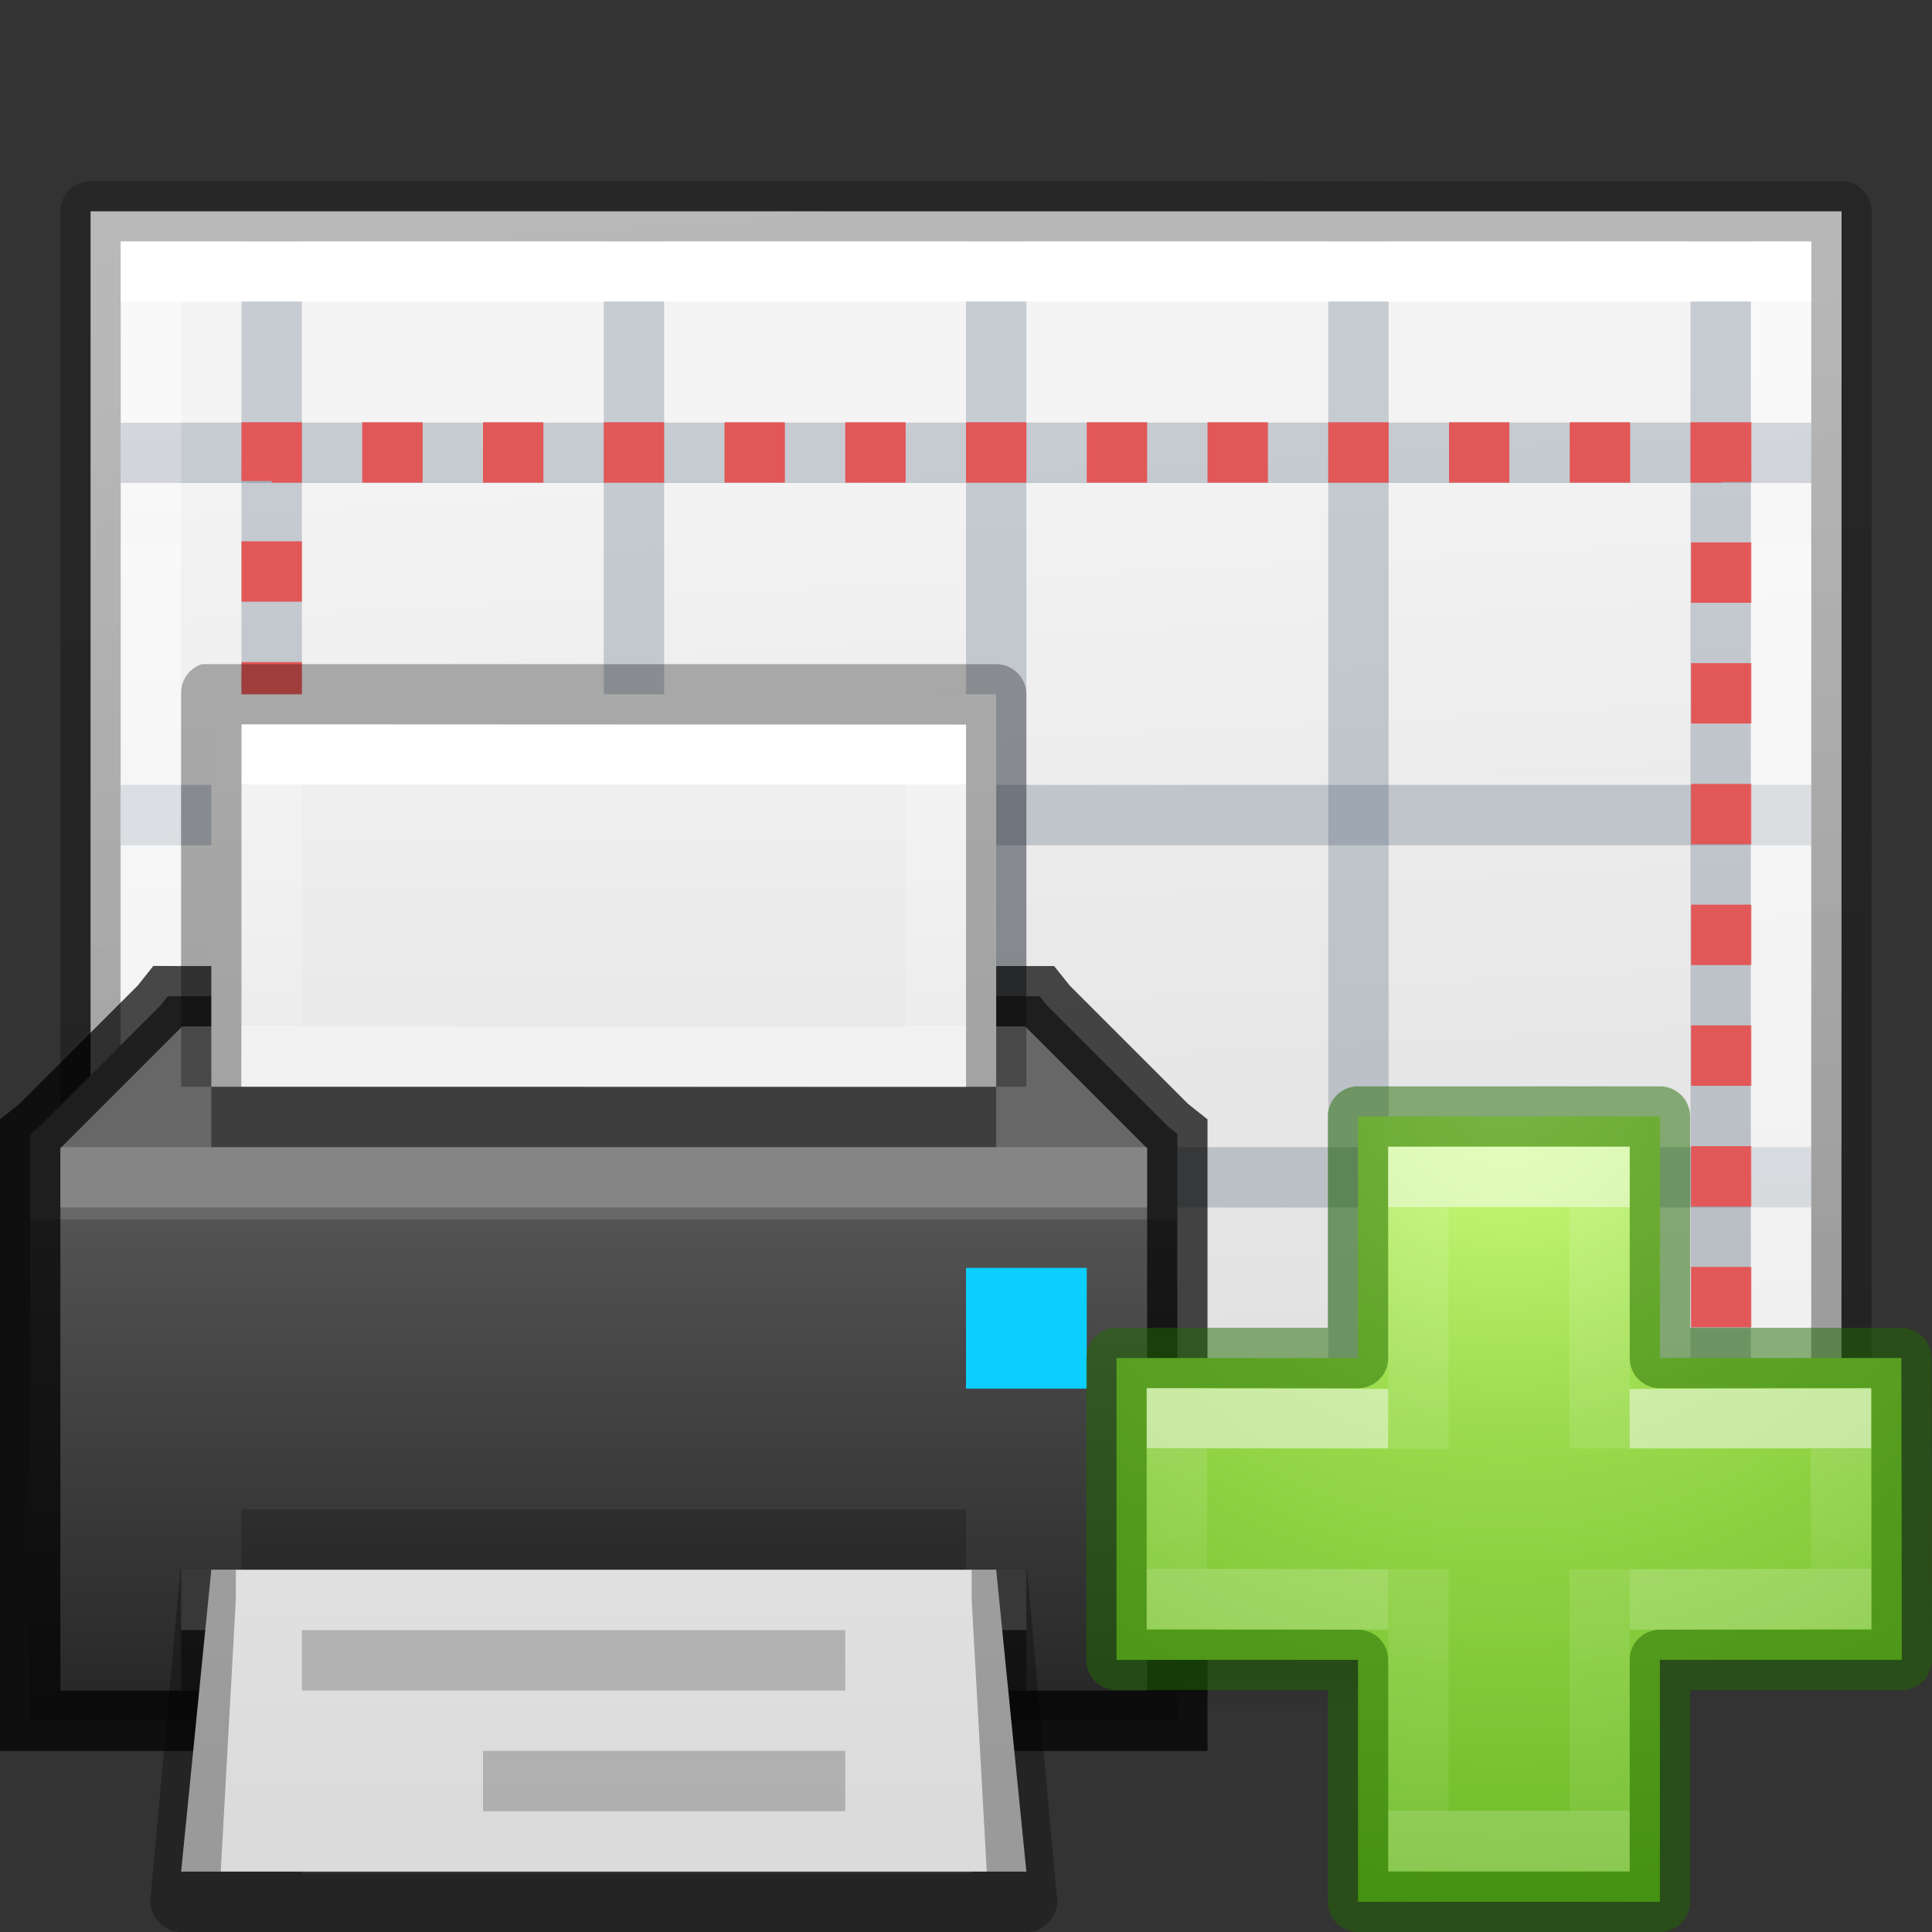
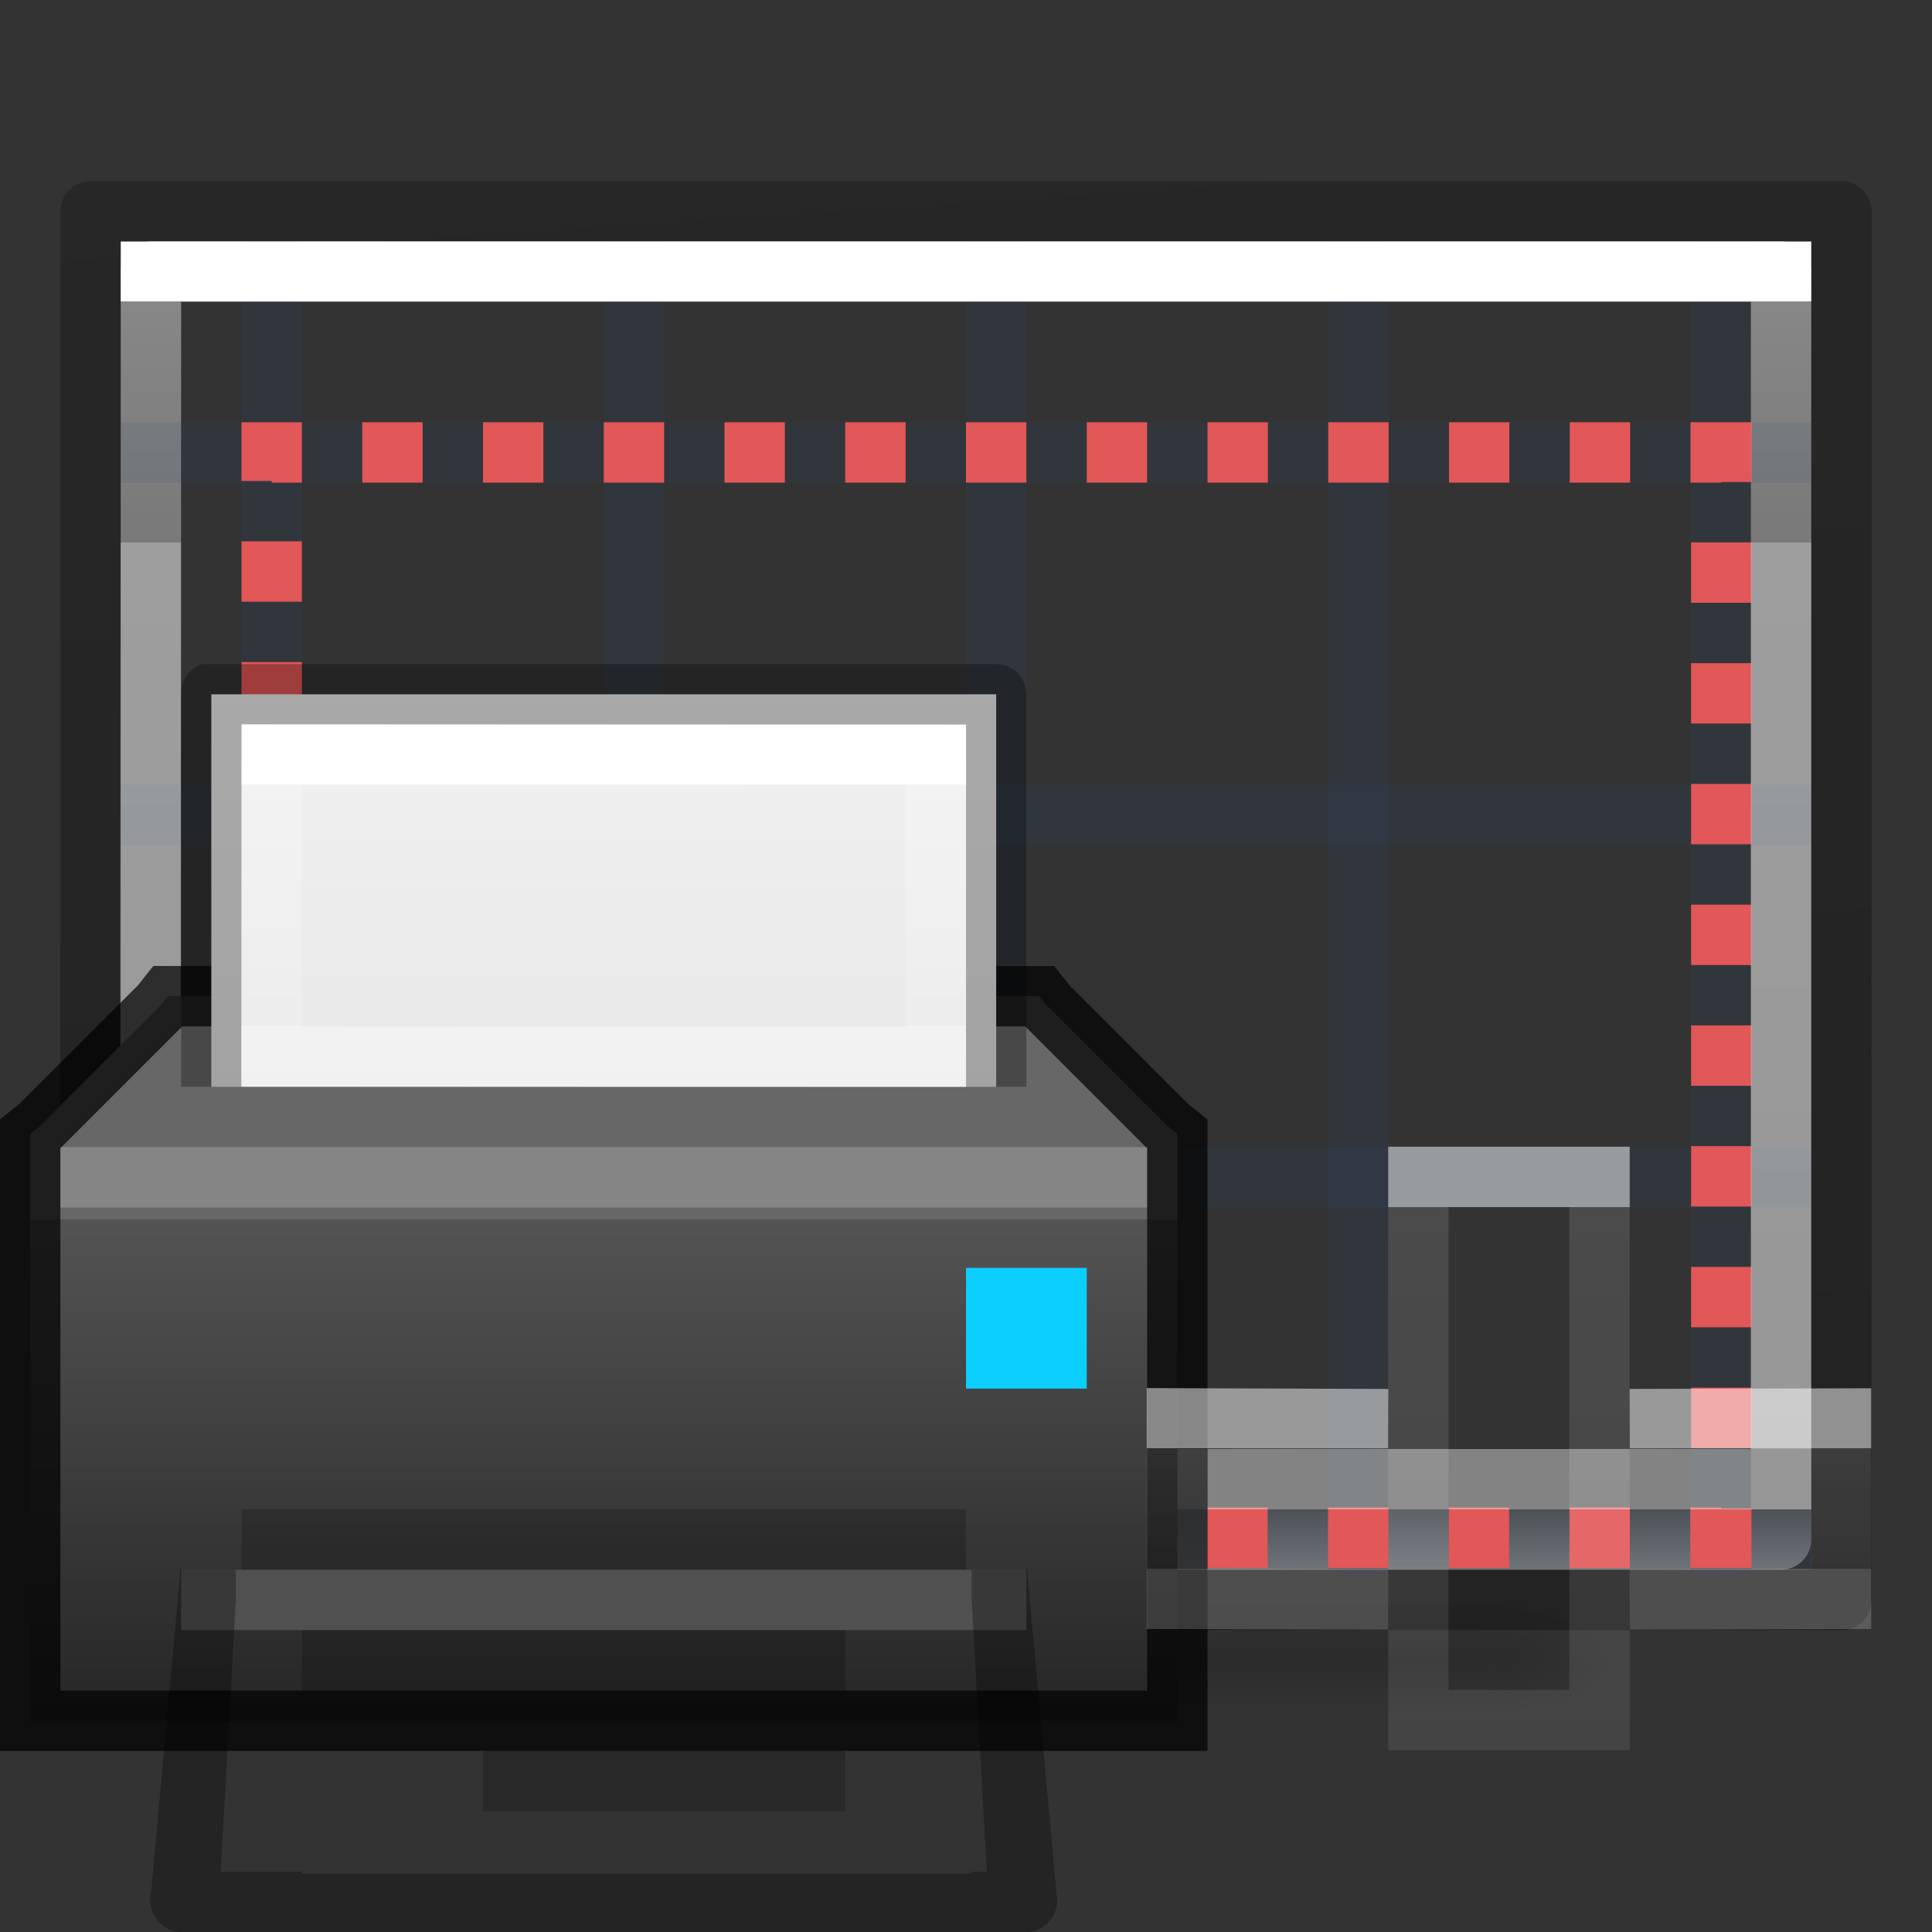
<svg xmlns="http://www.w3.org/2000/svg" xmlns:xlink="http://www.w3.org/1999/xlink" height="32" width="32">
  <rect width="100%" height="100%" fill="#333333" stroke="none" />
  <radialGradient id="a" cx="65.325" cy="48.709" gradientTransform="matrix(0 .686 -.746 0 60.288 -27.737)" gradientUnits="userSpaceOnUse" r="31">
    <stop offset="0" stop-color="#d1ff82" />
    <stop offset=".262" stop-color="#9bdb4d" />
    <stop offset=".661" stop-color="#68b723" />
    <stop offset="1" stop-color="#3a9104" />
  </radialGradient>
  <linearGradient id="b" gradientTransform="matrix(.423 0 0 .385 14.545 15.083)" gradientUnits="userSpaceOnUse" x1="24.139" x2="24.139" xlink:href="#c" y1="10.171" y2="36.136" />
  <linearGradient id="c">
    <stop offset="0" stop-color="#fff" />
    <stop offset="0" stop-color="#fff" stop-opacity=".235" />
    <stop offset="1" stop-color="#fff" stop-opacity=".157" />
    <stop offset="1" stop-color="#fff" stop-opacity=".392" />
  </linearGradient>
  <linearGradient id="d" gradientTransform="matrix(.388 0 0 .418 15.3 14.318)" gradientUnits="userSpaceOnUse" x1="24.139" x2="24.139" xlink:href="#c" y1="20.749" y2="25.528" />
  <linearGradient id="e" gradientTransform="matrix(.405 0 0 .513 -1.734 .676)" gradientUnits="userSpaceOnUse" x1="24.001" x2="24.001" xlink:href="#c" y1="8.421" y2="16.21" />
  <linearGradient id="f">
    <stop offset="0" />
    <stop offset="1" stop-opacity="0" />
  </linearGradient>
  <linearGradient id="g" gradientTransform="matrix(.568 0 0 .73 2.378 -2.514)" gradientUnits="userSpaceOnUse" x1="4.619" x2="43.381" y1="32.222" y2="32.222">
    <stop offset="0" stop-color="#fff" />
    <stop offset=".036" stop-color="#fff" stop-opacity=".235" />
    <stop offset=".951" stop-color="#fff" stop-opacity=".157" />
    <stop offset="1" stop-color="#fff" stop-opacity=".392" />
  </linearGradient>
  <linearGradient id="h">
    <stop offset="0" stop-color="#f4f4f4" />
    <stop offset="1" stop-color="#dbdbdb" />
  </linearGradient>
  <linearGradient id="i" gradientTransform="matrix(0 .657 -.63 0 32.092 -.772)" gradientUnits="userSpaceOnUse" x1="11.273" x2="44.682" xlink:href="#h" y1="27.178" y2="25.534" />
  <radialGradient id="j" cx="605.71" cy="486.65" gradientTransform="matrix(.016 0 0 .008 17.61 25.98)" gradientUnits="userSpaceOnUse" r="117.14" xlink:href="#f" />
  <radialGradient id="k" cx="605.71" cy="486.65" gradientTransform="matrix(-.016 0 0 .008 14.39 25.98)" gradientUnits="userSpaceOnUse" r="117.14" xlink:href="#f" />
  <linearGradient id="l" gradientTransform="matrix(.046 0 0 .008 -.542 25.98)" gradientUnits="userSpaceOnUse" x1="302.86" x2="302.86" y1="366.65" y2="609.51">
    <stop offset="0" stop-opacity="0" />
    <stop offset=".5" />
    <stop offset="1" stop-opacity="0" />
  </linearGradient>
  <linearGradient id="m" gradientTransform="matrix(.531 0 0 .59 39.27 -1.792)" gradientUnits="userSpaceOnUse" x1="-21.238" x2="-68.351" y1="31.867" y2="35.258">
    <stop offset="0" stop-opacity=".318" />
    <stop offset="1" stop-opacity=".24" />
  </linearGradient>
  <linearGradient id="n" gradientTransform="translate(0 -5)" gradientUnits="userSpaceOnUse" x1="10" x2="10" y2="22">
    <stop offset="0" stop-color="#fff" />
    <stop offset="1" stop-color="#fff" stop-opacity="0" />
  </linearGradient>
  <linearGradient id="o" gradientUnits="userSpaceOnUse" x1="12" x2="12" y1="18" y2="7">
    <stop offset="0" stop-color="#232323" />
    <stop offset=".8" stop-color="#535353" />
    <stop offset=".8" stop-color="#676767" />
    <stop offset="1" stop-color="#676767" />
  </linearGradient>
  <linearGradient id="p" gradientTransform="matrix(.486 0 0 -.259 -.657 10.22)" gradientUnits="userSpaceOnUse" x1="30.176" x2="30.176" xlink:href="#h" y1="47.256" y2="-26.225" />
  <linearGradient id="q" gradientTransform="matrix(.486 0 0 -.259 -.657 24.72)" gradientUnits="userSpaceOnUse" x1="28.118" x2="28.118" xlink:href="#h" y1="91.732" y2="22.118" />
  <linearGradient id="r" gradientTransform="matrix(.405 0 0 .513 2.27 -2.324)" gradientUnits="userSpaceOnUse" x1="24.001" x2="24.001" xlink:href="#c" y1="8.421" y2="16.21" />
  <path d="m4.95 29h22.1v2h-22.1z" fill="url(#l)" opacity=".15" transform="translate(-2.44 -2.44)" />
  <path d="m4.95 29v2c-.807.004-1.95-.448-1.95-1s.9-1 1.95-1z" fill="url(#k)" opacity=".15" transform="translate(-2.44 -2.44)" />
  <path d="m27.05 29v2c.807.004 1.95-.448 1.95-1s-.9-1-1.95-1z" fill="url(#j)" opacity=".15" transform="translate(-2.44 -2.44)" />
-   <path d="m30.502 3.5-.002 23h-29v-23z" fill="url(#i)" stroke-width="1.041" />
  <g fill="none" stroke-linejoin="round">
    <path d="m26.5 28.5h-21v-27h21z" stroke="url(#g)" stroke-linecap="round" transform="matrix(0 1 -1 0 31 -1)" />
    <path d="m4.5.5 23 .002v28.998h-23z" stroke="url(#m)" transform="matrix(0 1 -1 0 31 -1)" />
  </g>
  <path d="m4 4h1v22h-1zm6 0h1v22h-1zm6 0h1v22h-1zm6 0h1v22h-1zm6 0h1v22h-1z" fill="#2c465d" fill-opacity=".325" opacity=".7" />
  <path d="m30 7v1h-28v-1zm0 6v1h-28v-1zm0 6v1h-28v-1zm0 6v1h-28v-1z" fill="#2c465d" fill-opacity=".325" opacity=".7" />
  <path d="m4.5 7.494h24.01v17.976h-24.01z" fill="none" stroke="#e25757" stroke-dasharray="1 1" stroke-dashoffset=".5" />
  <path d="m4 12v1h12v-1z" fill="#fff" opacity=".4" />
  <path d="m29.5 24.5h-27.011l.011-20h27z" fill="none" stroke="url(#e)" stroke-linecap="round" />
  <path d="m6 1v14h12v-14zm1 1h10v12h-10z" fill="url(#n)" opacity=".4" transform="translate(-2 11)" />
  <path d="m4.78 5.5-.124.156-2 2-.156.125v9.72h19v-9.721l-.156-.124-2-2-.125-.156h-14.219z" fill="url(#o)" transform="translate(-2 11)" />
  <path d="m2.78 16.5-.124.156-2 2-.156.125v9.72h19v-9.72l-.156-.124-2-2-.125-.156h-14.219z" fill="none" opacity=".71" stroke="#000" />
  <path d="m5.5 7h13v-6.5h-13z" fill="url(#p)" transform="translate(-2 11)" />
  <path d="m1 19h18v1h-18z" fill="#fff" opacity=".2" />
  <path d="m3.344 11c-.214.07-.355.275-.344.5v6.5h1v-6h12v6h1v-6.5c0-.276-.224-.5-.5-.5h-13c-.03-.003-.063-.003-.094 0z" opacity=".3" />
-   <path d="m3.5 18h13v1h-13z" opacity=".4" />
  <path d="m3 27h14v-1h-14z" fill="#505050" />
  <path d="m4 25h12v1h-12z" opacity=".2" />
-   <path d="m3 27h14v1h-14z" opacity=".4" />
-   <path d="m19 20-.5-5h-13l-.5 5z" fill="url(#q)" transform="translate(-2 11)" />
  <path d="m3 25.875-.5 5.5c-.077.3.19.635.5.625h14c.31.01.577-.326.5-.625l-.5-5.5v.125h-.906v.5l.25 4.5h-.25v.03h-11.094v-.03h-1.344l.25-4.5v-.5h-.906z" opacity=".3" />
  <path d="m5 27h9v1h-9z" opacity=".2" />
  <path d="m16 21h2v2h-2z" fill="#0cceff" />
  <path d="m17.502 6.505-11.008-.005.01-5 10.997.005z" fill="none" stroke="url(#r)" stroke-linecap="round" transform="translate(-2 11)" />
  <path d="m8 29h6v1h-6z" opacity=".2" />
  <g transform="translate(.993 .993)">
-     <path d="m21.5 21.5v-4h5v4h4l.007 5h-4.007v4.007h-5v-4.007h-4v-5z" fill="url(#a)" stroke="#206b00" stroke-linecap="round" stroke-linejoin="round" stroke-opacity=".502" />
    <g fill="none">
-       <path d="m22.5 23.003v-4.503h3v4.497m0 2.003v4.5h-3v-4.5" opacity=".5" stroke="url(#b)" />
+       <path d="m22.5 23.003v-4.503h3v4.497v4.5h-3v-4.5" opacity=".5" stroke="url(#b)" />
      <path d="m26 22.512 3.5-.01v2.987l-3.5.01m-4 0-3.5-.01v-2.989l3.5.012" opacity=".5" stroke="url(#d)" />
    </g>
  </g>
</svg>